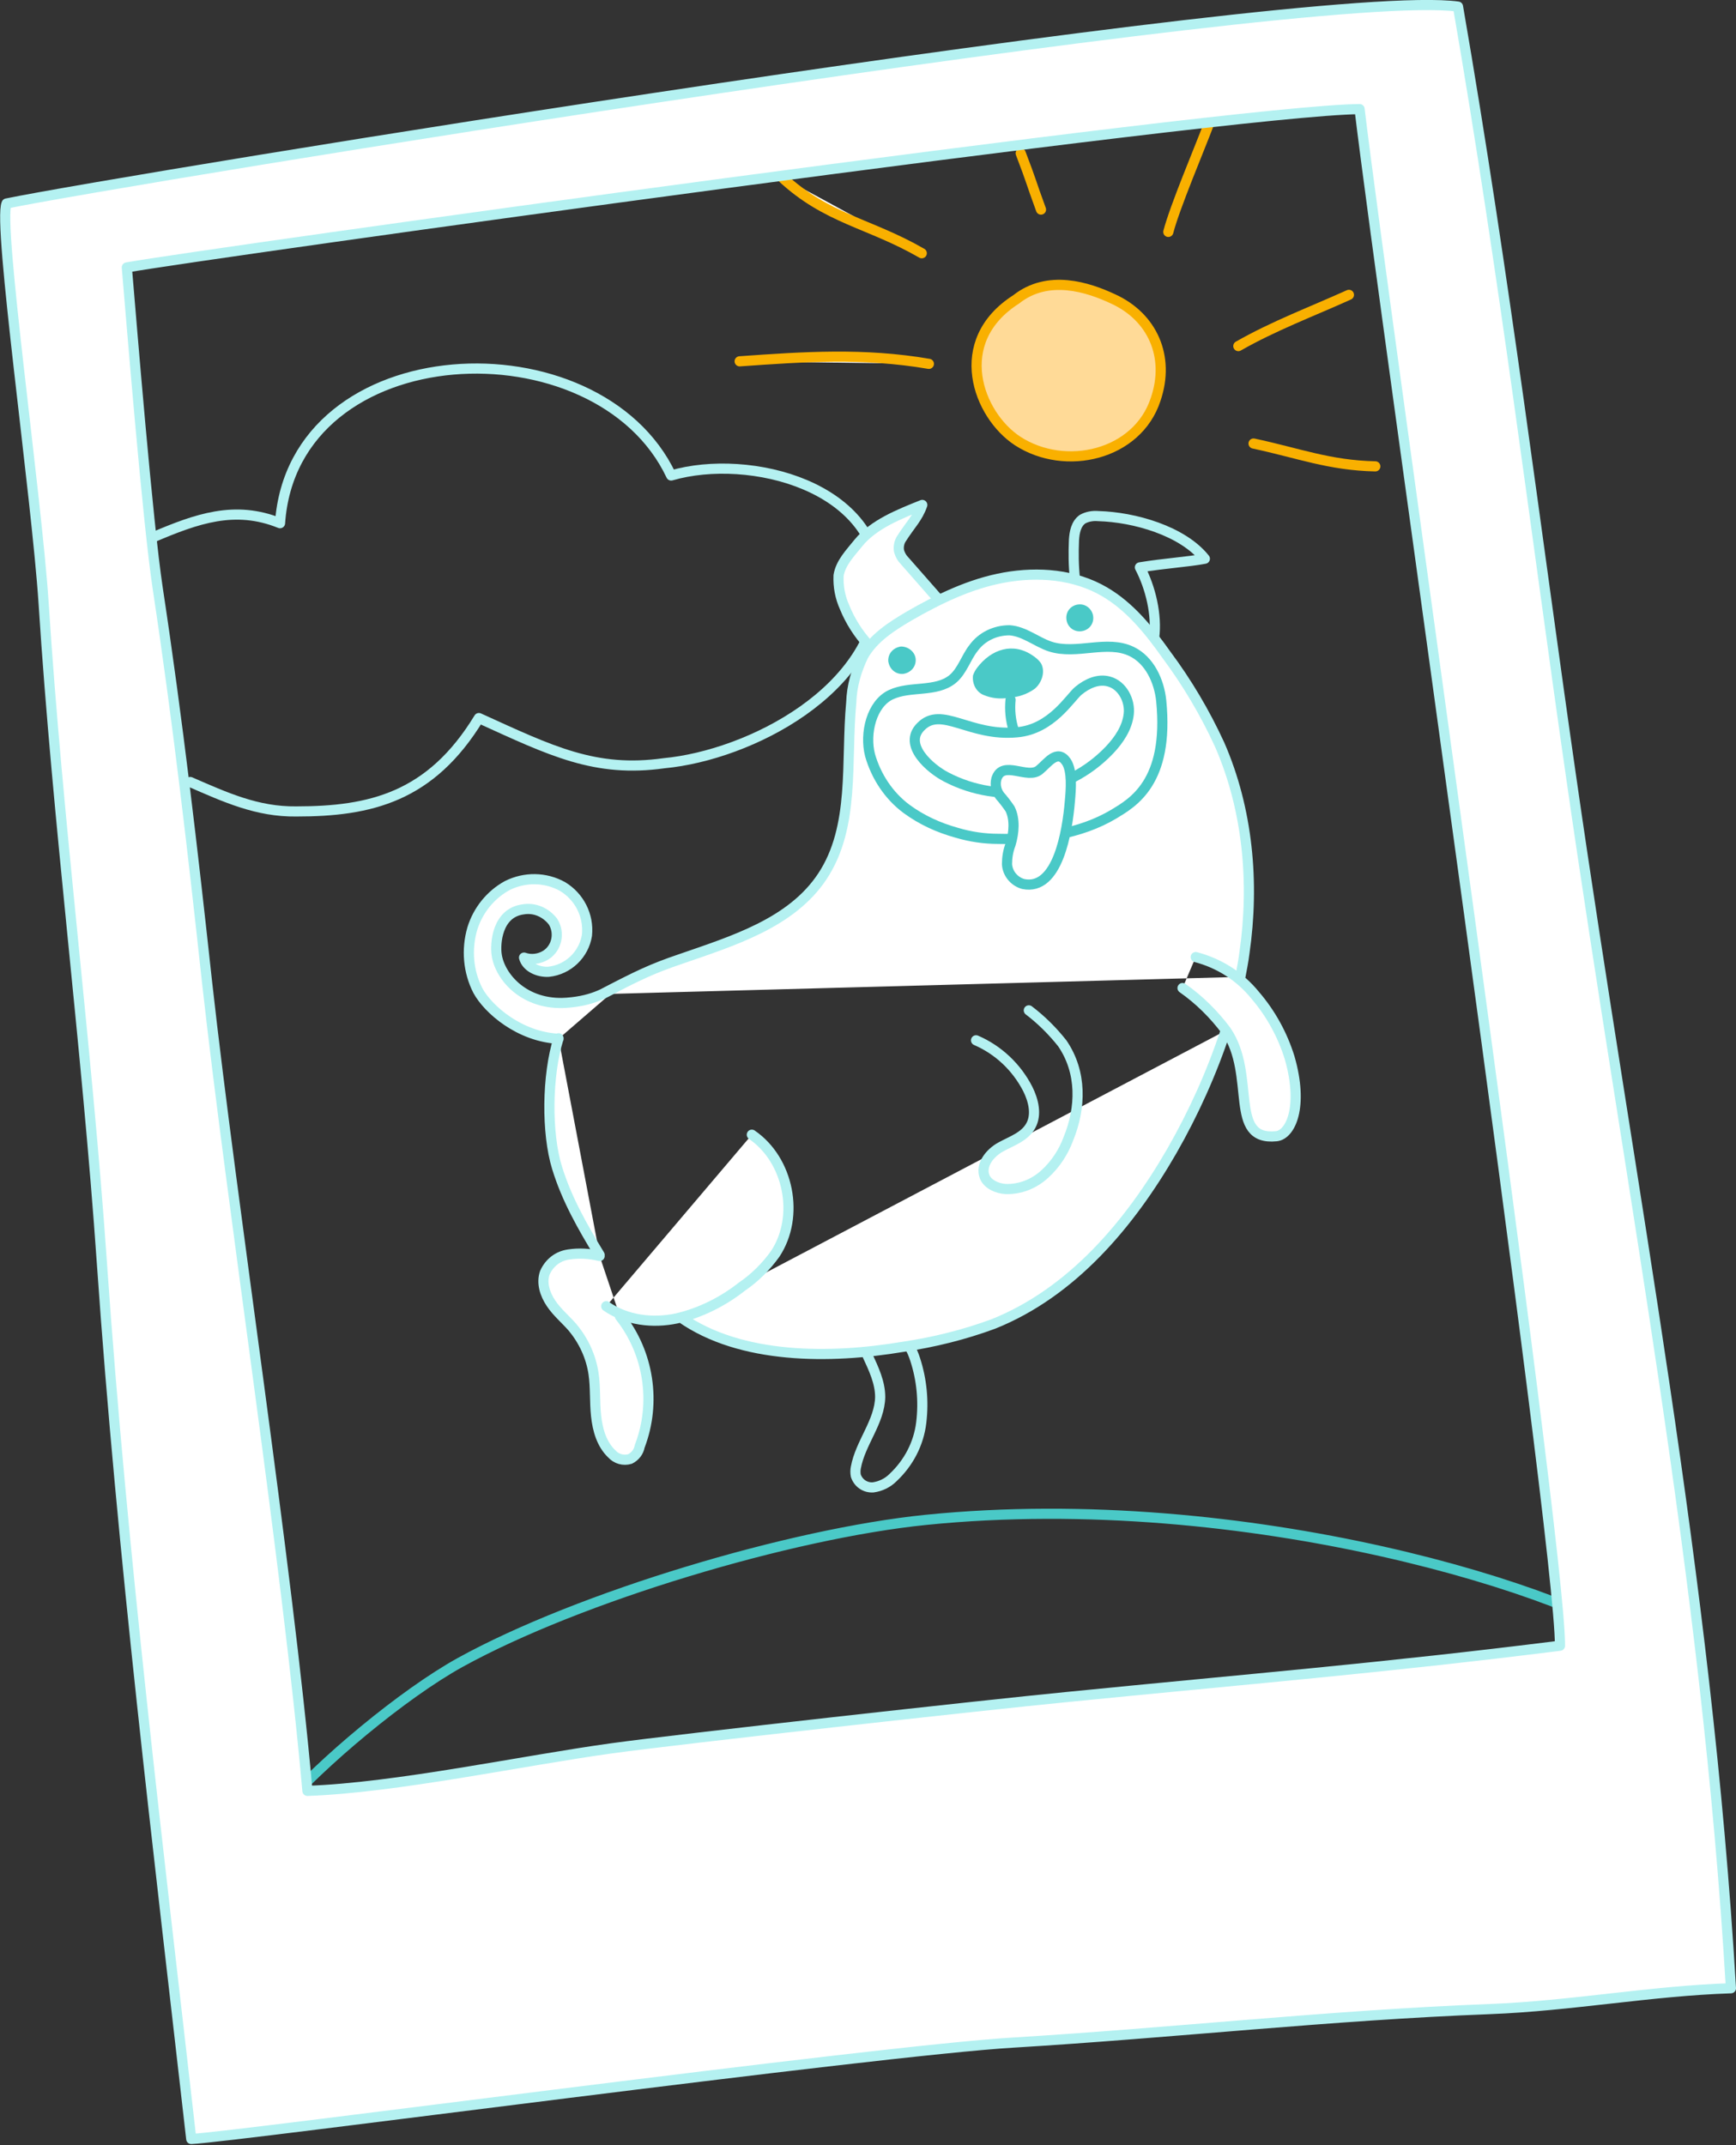
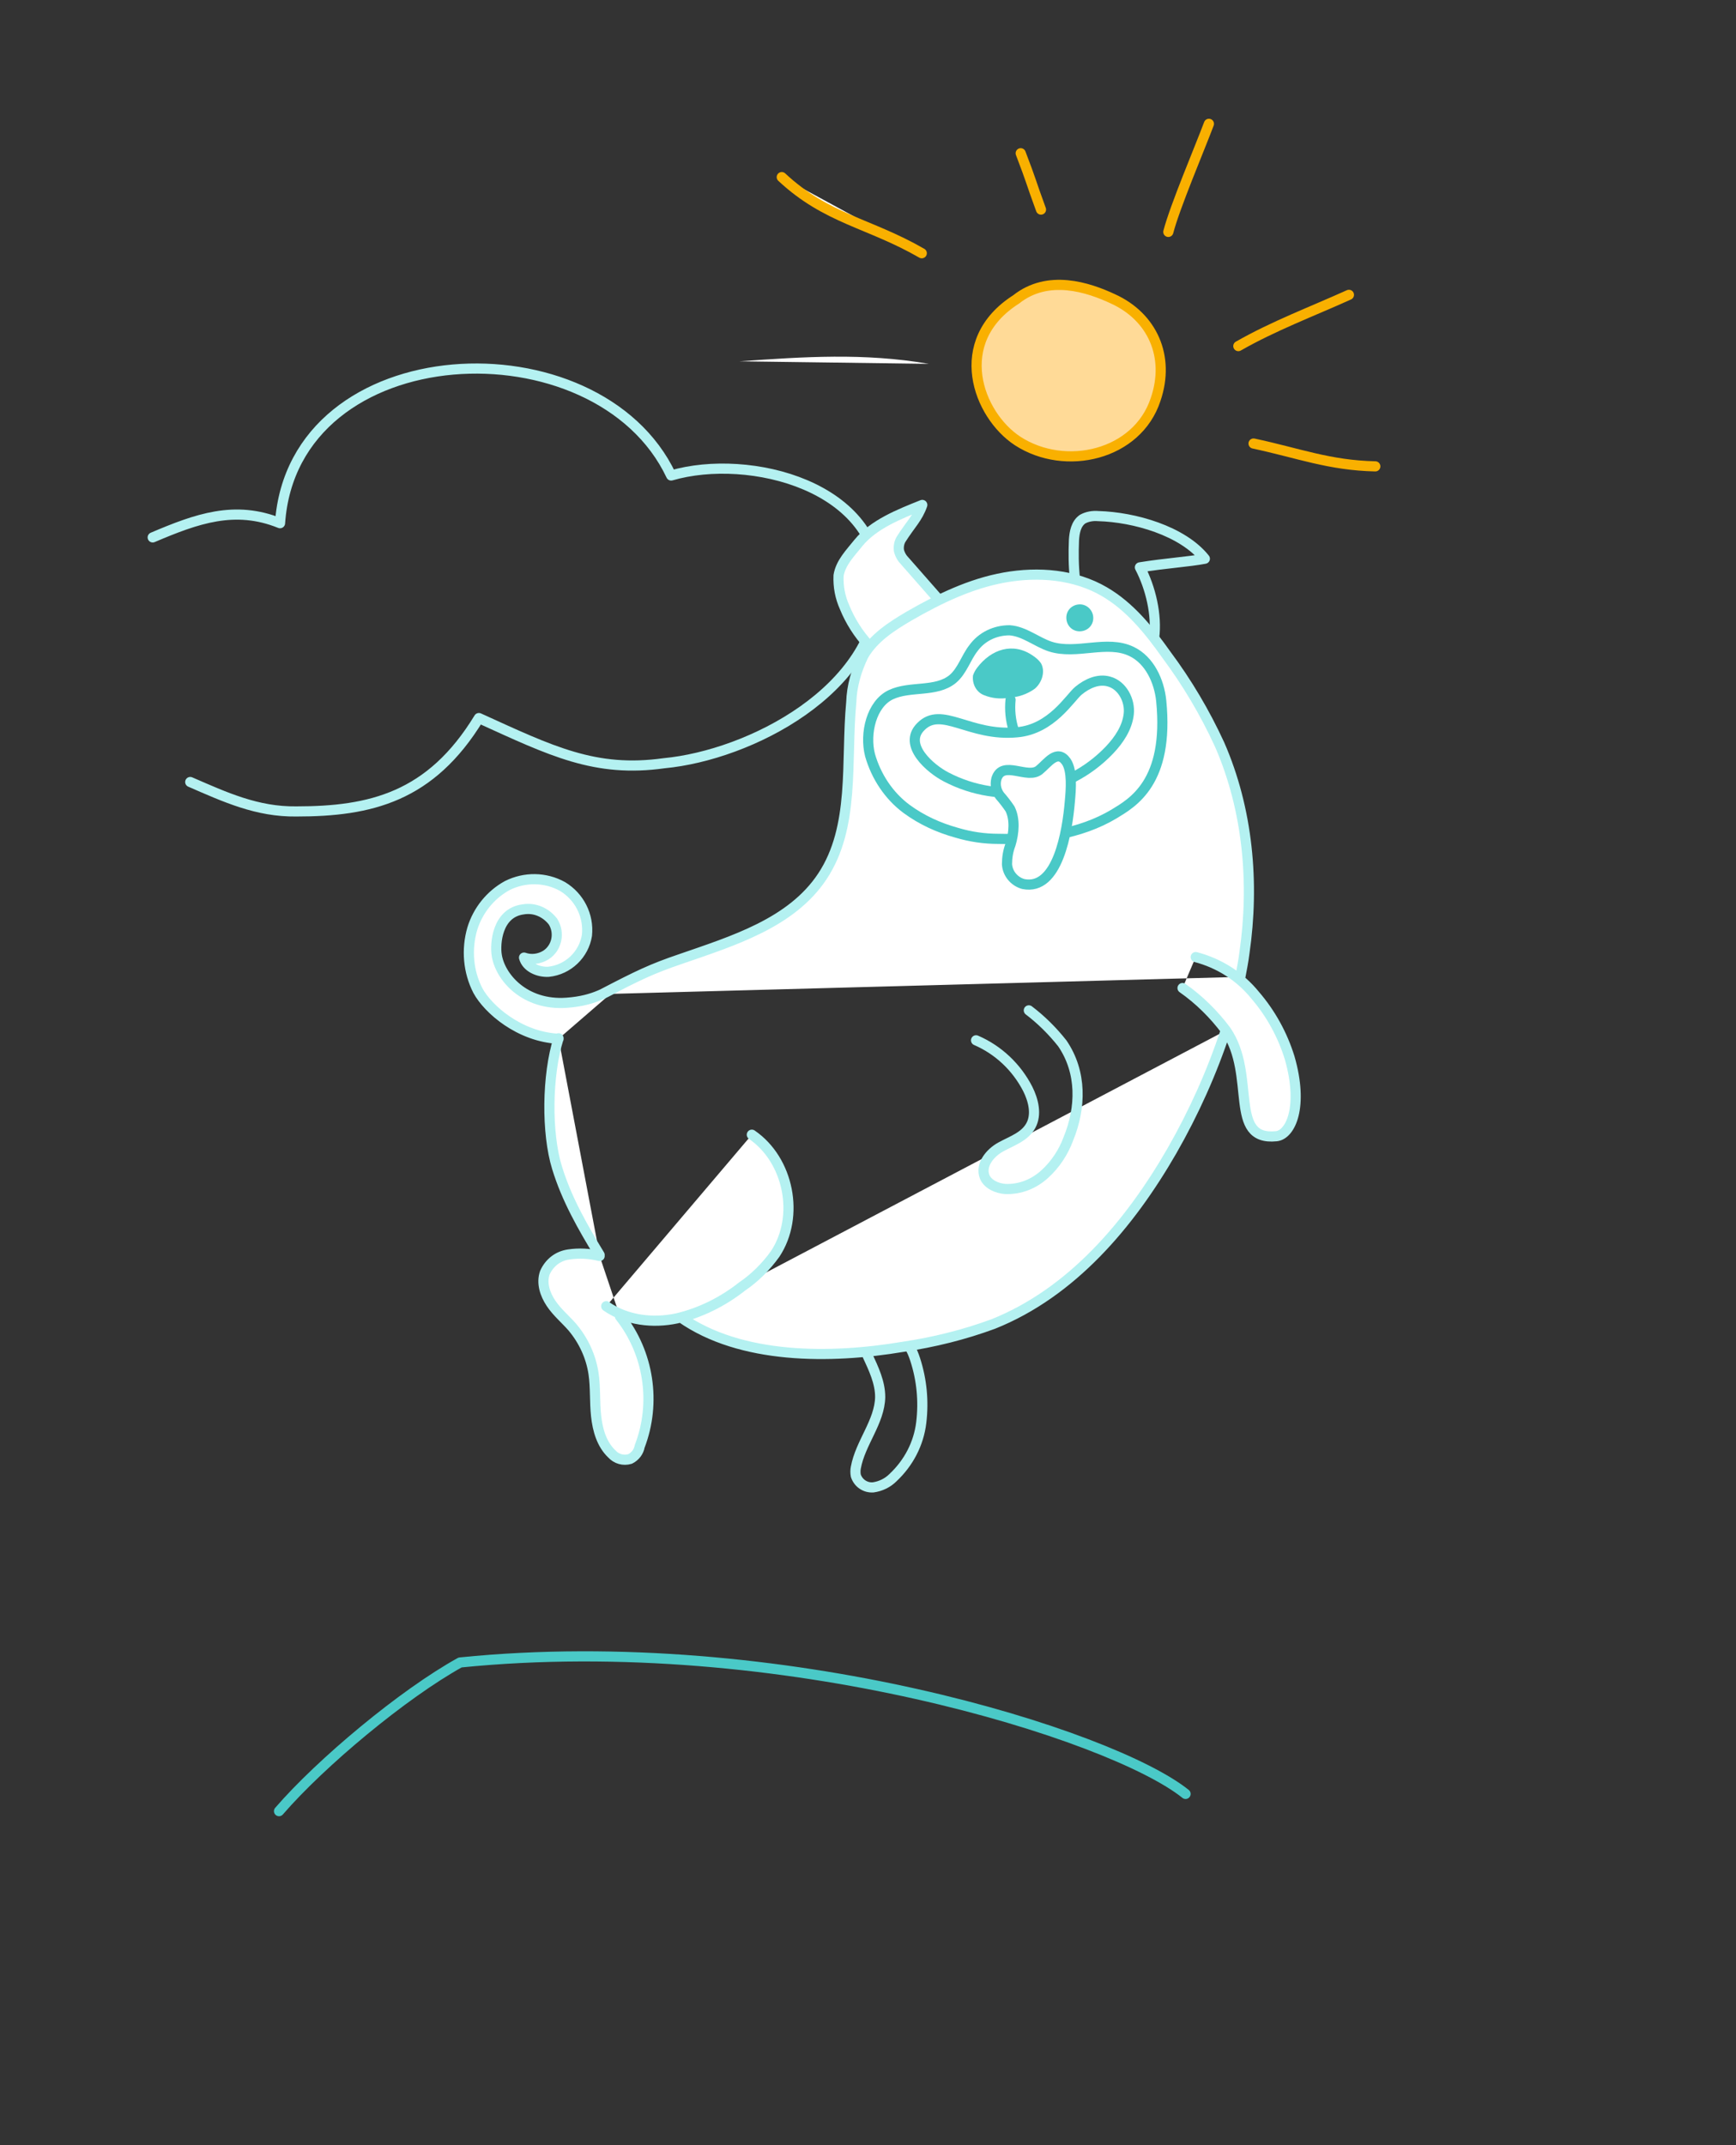
<svg xmlns="http://www.w3.org/2000/svg" version="1.1" id="Ebene_1" x="0px" y="0px" viewBox="0 0 342.2 422.7" style="enable-background:new 0 0 342.2 422.7;" xml:space="preserve">
  <rect x="0" y="0" width="342.2" height="422.7" fill="#333333" stroke="none" />
  <style type="text/css">
	.st0{fill:#FFFFFF;}
	.st1{fill:none;stroke:#F9B000;stroke-width:2;stroke-linecap:round;stroke-linejoin:round;}
	.st2{fill:none;stroke:#4AC9C7;stroke-width:2;stroke-linecap:round;stroke-linejoin:round;}
	.st3{fill:none;}
	.st4{fill:#FFFFFF;stroke:#B4F1F1;stroke-width:2;stroke-linecap:round;stroke-linejoin:round;}
	.st5{fill:none;stroke:#B4F1F1;stroke-width:2;stroke-linecap:round;stroke-linejoin:round;}
	.st6{fill:#FFDA97;}
	.st7{fill:#4AC9C7;}
</style>
  <title>Zeichenfläche 6 Kopie</title>
  <path class="st0" d="M154.1,34.9c8.9,8.3,17.2,9,27.6,15" />
  <path class="st1" d="M154.1,34.9c8.9,8.3,17.2,9,27.6,15" />
-   <path class="st0" d="M205.2,41.3c-2.2-6-1.7-5.1-4-11.1" />
  <path class="st1" d="M205.2,41.3c-2.2-6-1.7-5.1-4-11.1" />
  <path class="st0" d="M230.3,45.7c1.3-5,6.2-16.5,8-21.3" />
  <path class="st1" d="M230.3,45.7c1.3-5,6.2-16.5,8-21.3" />
  <g>
    <g>
-       <path class="st2" d="M55,356.9c8.3-9.6,24.5-23.1,35.7-29.3c23.6-13,65.2-25.4,91.8-28.1c63.4-6.4,128.6,14.3,143,25.9" />
+       <path class="st2" d="M55,356.9c8.3-9.6,24.5-23.1,35.7-29.3c63.4-6.4,128.6,14.3,143,25.9" />
    </g>
  </g>
  <path class="st3" d="M24.9,52.7c1,11.8,4.1,50.1,6.1,63.3c3.9,25.7,6.8,51.6,9.7,77.4c5,45,15.9,114.4,19.8,159.5  c17.5-0.6,42.7-6,60.1-8.4c13-1.8,73.3-8.5,89.7-10.1c35.1-3.5,62.2-5.7,97-10.1c0.1-21.2-34.6-261.9-39.5-302.8  C242.4,21.6,39.9,50,24.9,52.7z" />
-   <path class="st4" d="M309.7,153.1c-6.9-47.8-13.1-98.6-22.3-151.8C257.7-2.8,24.1,35.4,1.3,40.1c-1.8,3.8,5.9,57.4,7.3,78.8  c2.8,43.6,8.5,86.8,11.5,130.2c4,57.6,11.1,115.1,17.6,172.4c8.7-0.4,135-17.4,162.1-19c31.4-1.9,62.5-5.4,93.9-6.6  c15.9-0.6,31.8-3.6,47.5-4.1C336.4,310.1,321.7,236.5,309.7,153.1z M210.4,334.4c-16.4,1.6-76.7,8.3-89.7,10.1  c-17.5,2.4-42.6,7.8-60.1,8.4c-4-45.1-14.8-114.5-19.8-159.5c-2.8-25.8-5.8-51.7-9.7-77.4c-2-13.2-5.1-51.5-6.1-63.3  c15-2.7,217.5-31,243-31.2c4.9,40.9,39.6,281.6,39.5,302.8C272.5,328.7,245.5,330.9,210.4,334.4z" />
  <path class="st5" d="M37.5,154.1c6.9,3,13.2,5.9,20.9,5.8c14.6,0,26.5-2.8,36-18.4c14.3,6.5,22.9,10.8,36.5,8.9  c16.9-1.6,41.9-14.4,42.4-34.7c0.5-19.9-25.6-26.5-41-22c-14.5-30.7-74.5-28.1-77.1,9.4c-8.9-3.6-16.4-0.9-25.1,2.8" />
  <path class="st6" d="M200.3,59c-13,8.3-7.5,22.8,0.3,27.9c9.4,6.1,23.6,2.8,27.2-8.2c2.9-8.5-0.7-16.3-8.4-19.8  C214.5,56.6,206.6,54,200.3,59" />
  <path class="st1" d="M200.3,59c-13,8.3-7.5,22.8,0.3,27.9c9.4,6.1,23.6,2.8,27.2-8.2c2.9-8.5-0.7-16.3-8.4-19.8  C214.5,56.6,206.6,54,200.3,59z" />
  <path class="st0" d="M145.8,71.2c12.7-0.9,24.5-1.7,37.3,0.5" />
-   <path class="st1" d="M145.8,71.2c12.7-0.9,24.5-1.7,37.3,0.5" />
  <path class="st0" d="M244.1,68.2c7-4,14.5-6.8,21.8-10.1" />
  <path class="st1" d="M244.1,68.2c7-4,14.5-6.8,21.8-10.1" />
  <path class="st0" d="M247.1,87.4c8.9,1.9,14.9,4.3,24,4.5" />
  <path class="st1" d="M247.1,87.4c8.9,1.9,14.9,4.3,24,4.5" />
  <path class="st0" d="M171.2,127.1c-2-2.2-3.6-4.7-4.7-7.4c-0.9-2-1.3-4.1-1.2-6.3c0.4-2.5,2.3-4.4,3.9-6.4c3-3.7,8.1-5.7,12.6-7.5  c-0.9,2.6-2.3,3.8-4.2,6.8c-0.4,0.7-0.5,1.5-0.4,2.2c0.2,0.8,0.6,1.5,1.2,2.1l6.5,7.4" />
  <path class="st5" d="M171.2,127.1c-2-2.2-3.6-4.7-4.7-7.4c-0.9-2-1.3-4.1-1.2-6.3c0.4-2.5,2.3-4.4,3.9-6.4c3-3.7,8.1-5.7,12.6-7.5  c-0.9,2.6-2.3,3.8-4.2,6.8c-0.4,0.7-0.5,1.5-0.4,2.2c0.2,0.8,0.6,1.5,1.2,2.1l6.5,7.4" />
  <path class="st5" d="M211.9,114.1c-0.3-2.6-0.3-5.2-0.2-7.7c0.1-1.5,0.4-3.2,1.7-4.1c0.9-0.5,2-0.7,3.1-0.6c7.1,0.2,16.6,2.9,21,8.4  c-3.1,0.6-7.9,0.9-12.8,1.7c2.1,4,3.4,9.4,2.8,13.9" />
  <path class="st0" d="M233.1,194.7c3.3,2.3,6.2,5.2,8.6,8.4c6,8.8,0.3,21.8,9.9,20.8c2.8-0.3,5.4-5.8,2.6-15.5  c-1.4-4.5-3.7-8.7-6.8-12.3c-3-3.7-7.1-6.3-11.7-7.5 M122.6,193.9c-2.7,1.3-5.2,3.3-10.9,3.7c-8.3,0.6-13.2-5.1-13.8-9.5  c-0.3-2,0-8.2,5.2-8.9c2.3-0.4,4.5,0.6,5.9,2.4c1.4,2.2,0.8,5.2-1.4,6.6c-1.3,0.8-2.9,1-4.3,0.5c0.5,1.9,2.8,2.9,4.8,2.8  c3.9-0.4,7-3.4,7.6-7.2c0.4-3.9-1.5-7.6-4.8-9.6c-3.4-1.9-7.5-1.9-10.9-0.2c-3.3,1.8-5.8,4.9-6.9,8.5c-1.2,4.1-0.8,8.5,1.1,12.2  c2,3.7,8.2,9.1,15.9,9.5 M118.2,247.5c-2-0.5-4.1-0.6-6.1-0.3c-2.1,0.3-3.8,1.6-4.7,3.6c-0.7,2,0,4.2,1.2,6s2.8,3.1,4.2,4.7  c2.2,2.6,3.7,5.8,4.2,9.2c0.4,2.7,0.2,5.5,0.5,8.3s1.1,5.6,3.1,7.5c0.9,1,2.3,1.4,3.6,1c1-0.5,1.7-1.4,1.9-2.5  c3.3-8.6,1.8-18.4-3.9-25.6 M148.2,223.6c7.3,5,9.5,16.1,4.6,23.5c-1.8,2.5-4,4.7-6.5,6.4c-3.8,3-8.2,5.2-12.9,6.3  c-4.7,1-9.9,0.4-13.9-2.4 M118.2,247.3c-3.4-5.6-6.5-11-8.4-17.2c-2.1-6.8-2-18.2,0.3-25.5 M118.7,195.9c7.1-3.7,9.8-5,15.4-6.9  c10.4-3.6,21.9-7.1,28-16.3c6.5-9.8,4.6-22.6,5.7-34.3c0.1-3.2,1-6.3,2.4-9.2c2-3.5,5.6-5.8,9-7.8c5.9-3.4,12.1-6.4,18.8-7.6  s13.9-0.6,19.7,2.8c5,2.9,8.8,7.6,12.2,12.4c4.1,5.5,7.6,11.4,10.5,17.7c5.6,12.8,6.9,27.3,4.9,41.1c-0.2,1.6-0.5,3.1-0.8,4.7   M241.6,203.1c-2.7,8.2-6.3,16.2-10.6,23.7c-8.3,14.4-19.7,27.9-35.2,34.1c-5.7,2.1-11.7,3.6-17.8,4.5c-14.3,2.4-32,2.5-43.8-5.8" />
  <path class="st5" d="M233.1,194.7c3.3,2.3,6.2,5.2,8.6,8.4c6,8.8,0.3,21.8,9.9,20.8c2.8-0.3,5.4-5.8,2.6-15.5  c-1.4-4.5-3.7-8.7-6.8-12.3c-3-3.7-7.1-6.3-11.7-7.5 M122.6,193.9c-2.7,1.3-5.2,3.3-10.9,3.7c-8.3,0.6-13.2-5.1-13.8-9.5  c-0.3-2,0-8.2,5.2-8.9c2.3-0.4,4.5,0.6,5.9,2.4c1.4,2.2,0.8,5.2-1.4,6.6c-1.3,0.8-2.9,1-4.3,0.5c0.5,1.9,2.8,2.9,4.8,2.8  c3.9-0.4,7-3.4,7.6-7.2c0.4-3.9-1.5-7.6-4.8-9.6c-3.4-1.9-7.5-1.9-10.9-0.2c-3.3,1.8-5.8,4.9-6.9,8.5c-1.2,4.1-0.8,8.5,1.1,12.2  c2,3.7,8.2,9.1,15.9,9.5 M118.2,247.5c-2-0.5-4.1-0.6-6.1-0.3c-2.1,0.3-3.8,1.6-4.7,3.6c-0.7,2,0,4.2,1.2,6s2.8,3.1,4.2,4.7  c2.2,2.6,3.7,5.8,4.2,9.2c0.4,2.7,0.2,5.5,0.5,8.3s1.1,5.6,3.1,7.5c0.9,1,2.3,1.4,3.6,1c1-0.5,1.7-1.4,1.9-2.5  c3.3-8.6,1.8-18.4-3.9-25.6 M148.2,223.6c7.3,5,9.5,16.1,4.6,23.5c-1.8,2.5-4,4.7-6.5,6.4c-3.8,3-8.2,5.2-12.9,6.3  c-4.7,1-9.9,0.4-13.9-2.4 M118.2,247.3c-3.4-5.6-6.5-11-8.4-17.2c-2.1-6.8-2-18.2,0.3-25.5 M118.7,195.9c7.1-3.7,9.8-5,15.4-6.9  c10.4-3.6,21.9-7.1,28-16.3c6.5-9.8,4.6-22.6,5.7-34.3c0.1-3.2,1-6.3,2.4-9.2c2-3.5,5.6-5.8,9-7.8c5.9-3.4,12.1-6.4,18.8-7.6  s13.9-0.6,19.7,2.8c5,2.9,8.8,7.6,12.2,12.4c4.1,5.5,7.6,11.4,10.5,17.7c5.6,12.8,6.9,27.3,4.9,41.1c-0.2,1.6-0.5,3.1-0.8,4.7   M241.6,203.1c-2.7,8.2-6.3,16.2-10.6,23.7c-8.3,14.4-19.7,27.9-35.2,34.1c-5.7,2.1-11.7,3.6-17.8,4.5c-14.3,2.4-32,2.5-43.8-5.8" />
  <path class="st5" d="M171,267.1c1.2,2.6,2.5,5.3,2.5,8.2c-0.1,4.9-3.9,9-4.8,13.9c-0.1,0.5-0.1,1.1,0,1.6c0.5,1.5,1.9,2.4,3.4,2.3  c1.5-0.2,2.9-0.9,3.9-1.9c3.1-2.9,5.1-6.7,5.6-10.9c0.5-4.2,0.1-8.4-1.2-12.4c-0.3-0.9-0.6-1.7-1.1-2.5" />
  <path class="st5" d="M192.4,205c4.4,1.9,8,5.3,10.2,9.6c1.1,2.2,1.8,5,0.6,7.2s-3.7,3-5.9,4.2s-4.1,3.6-3.2,5.9  c0.6,1.5,2.5,2.3,4.1,2.4c2.9,0.1,5.6-1,7.7-2.9c2.1-1.9,3.7-4.3,4.7-7c2.5-6.1,2.7-13.1-1.2-18.8c-1.9-2.4-4.1-4.6-6.6-6.5" />
  <path class="st2" d="M191.9,127.7c-1.5,1.9-2.2,4.5-4.1,6.1c-3.3,2.7-8.4,1.3-12.2,3.1s-5.2,7.6-4.1,11.9c1.2,4.2,3.7,8,7.2,10.6  c3,2.2,6.3,3.7,9.9,4.7c2.7,0.8,5.4,1.2,8.2,1.2c7.9,0.2,16.1-0.9,22.8-4.9c3.6-2.2,10.9-6.2,9.3-22.3c-0.4-3.9-2.3-8-5.8-9.7  c-4.9-2.4-10.9,0.7-16.1-1c-2.7-0.9-5.1-3-8-3.2C196.1,124.2,193.5,125.5,191.9,127.7z" />
  <path class="st7" d="M192.6,131.6c-0.3,0.4-0.6,0.9-0.8,1.5c-0.2,1.6,0.6,3.3,2.2,3.9c1.5,0.6,3.2,0.8,4.8,0.5  c1.9-0.1,3.7-0.7,5.2-1.8c1.4-1.2,2.1-3.4,1.2-5c-0.4-0.6-1-1.1-1.6-1.5C199.7,126.5,195.4,127.9,192.6,131.6" />
-   <path class="st0" d="M199.2,137.9c-0.2,2,0,4,0.6,5.9" />
  <path class="st2" d="M199.2,137.9c-0.2,2,0,4,0.6,5.9" />
  <path class="st0" d="M200.5,144.3c6.8-0.6,10.4-6.8,12.1-8.2s3.9-2.4,6-1.8c2.6,0.7,4.2,3.7,3.9,6.4s-1.9,5.1-3.8,7.1  c-8.4,8.8-21.5,10.9-32.2,5.3c-3.1-1.6-8.6-6.3-5-9.9C185.6,139,191.1,145.2,200.5,144.3" />
  <path class="st2" d="M200.5,144.3c6.8-0.6,10.4-6.8,12.1-8.2s3.9-2.4,6-1.8c2.6,0.7,4.2,3.7,3.9,6.4s-1.9,5.1-3.8,7.1  c-8.4,8.8-21.5,10.9-32.2,5.3c-3.1-1.6-8.6-6.3-5-9.9C185.6,139,191.1,145.2,200.5,144.3z" />
  <path class="st0" d="M196.4,153.5c-0.3,1.2,0,2.4,0.7,3.3c0.7,0.8,1.4,1.7,2,2.6c1,2,0.8,4.7,0.1,7c-0.5,1.3-0.7,2.6-0.7,3.9  c0.1,1.8,1.4,3.4,3.2,3.9c6.8,1.4,8.7-10.3,9.2-16.4c0.2-2.2,0.5-5.9-0.7-7.7c-1.8-2.6-3.7,0.3-5.3,1.6  C202.7,153.7,197.6,149.6,196.4,153.5" />
  <path class="st2" d="M196.4,153.5c-0.3,1.2,0,2.4,0.7,3.3c0.7,0.8,1.4,1.7,2,2.6c1,2,0.8,4.7,0.1,7c-0.5,1.3-0.7,2.6-0.7,3.9  c0.1,1.8,1.4,3.4,3.2,3.9c6.8,1.4,8.7-10.3,9.2-16.4c0.2-2.2,0.5-5.9-0.7-7.7c-1.8-2.6-3.7,0.3-5.3,1.6  C202.6,153.7,197.6,149.6,196.4,153.5z" />
-   <path class="st7" d="M180.5,129.9c0.1,1.5-1,2.7-2.5,2.9c-1.5,0.1-2.7-1-2.9-2.5c-0.1-1.5,1-2.7,2.5-2.9c0,0,0,0,0,0  C179.1,127.4,180.4,128.5,180.5,129.9" />
  <path class="st7" d="M215.5,121.6c0.1,1.5-1,2.7-2.5,2.8s-2.7-1-2.8-2.5c-0.1-1.5,1-2.7,2.5-2.8C214.1,119,215.4,120.1,215.5,121.6  C215.5,121.5,215.5,121.5,215.5,121.6" />
</svg>